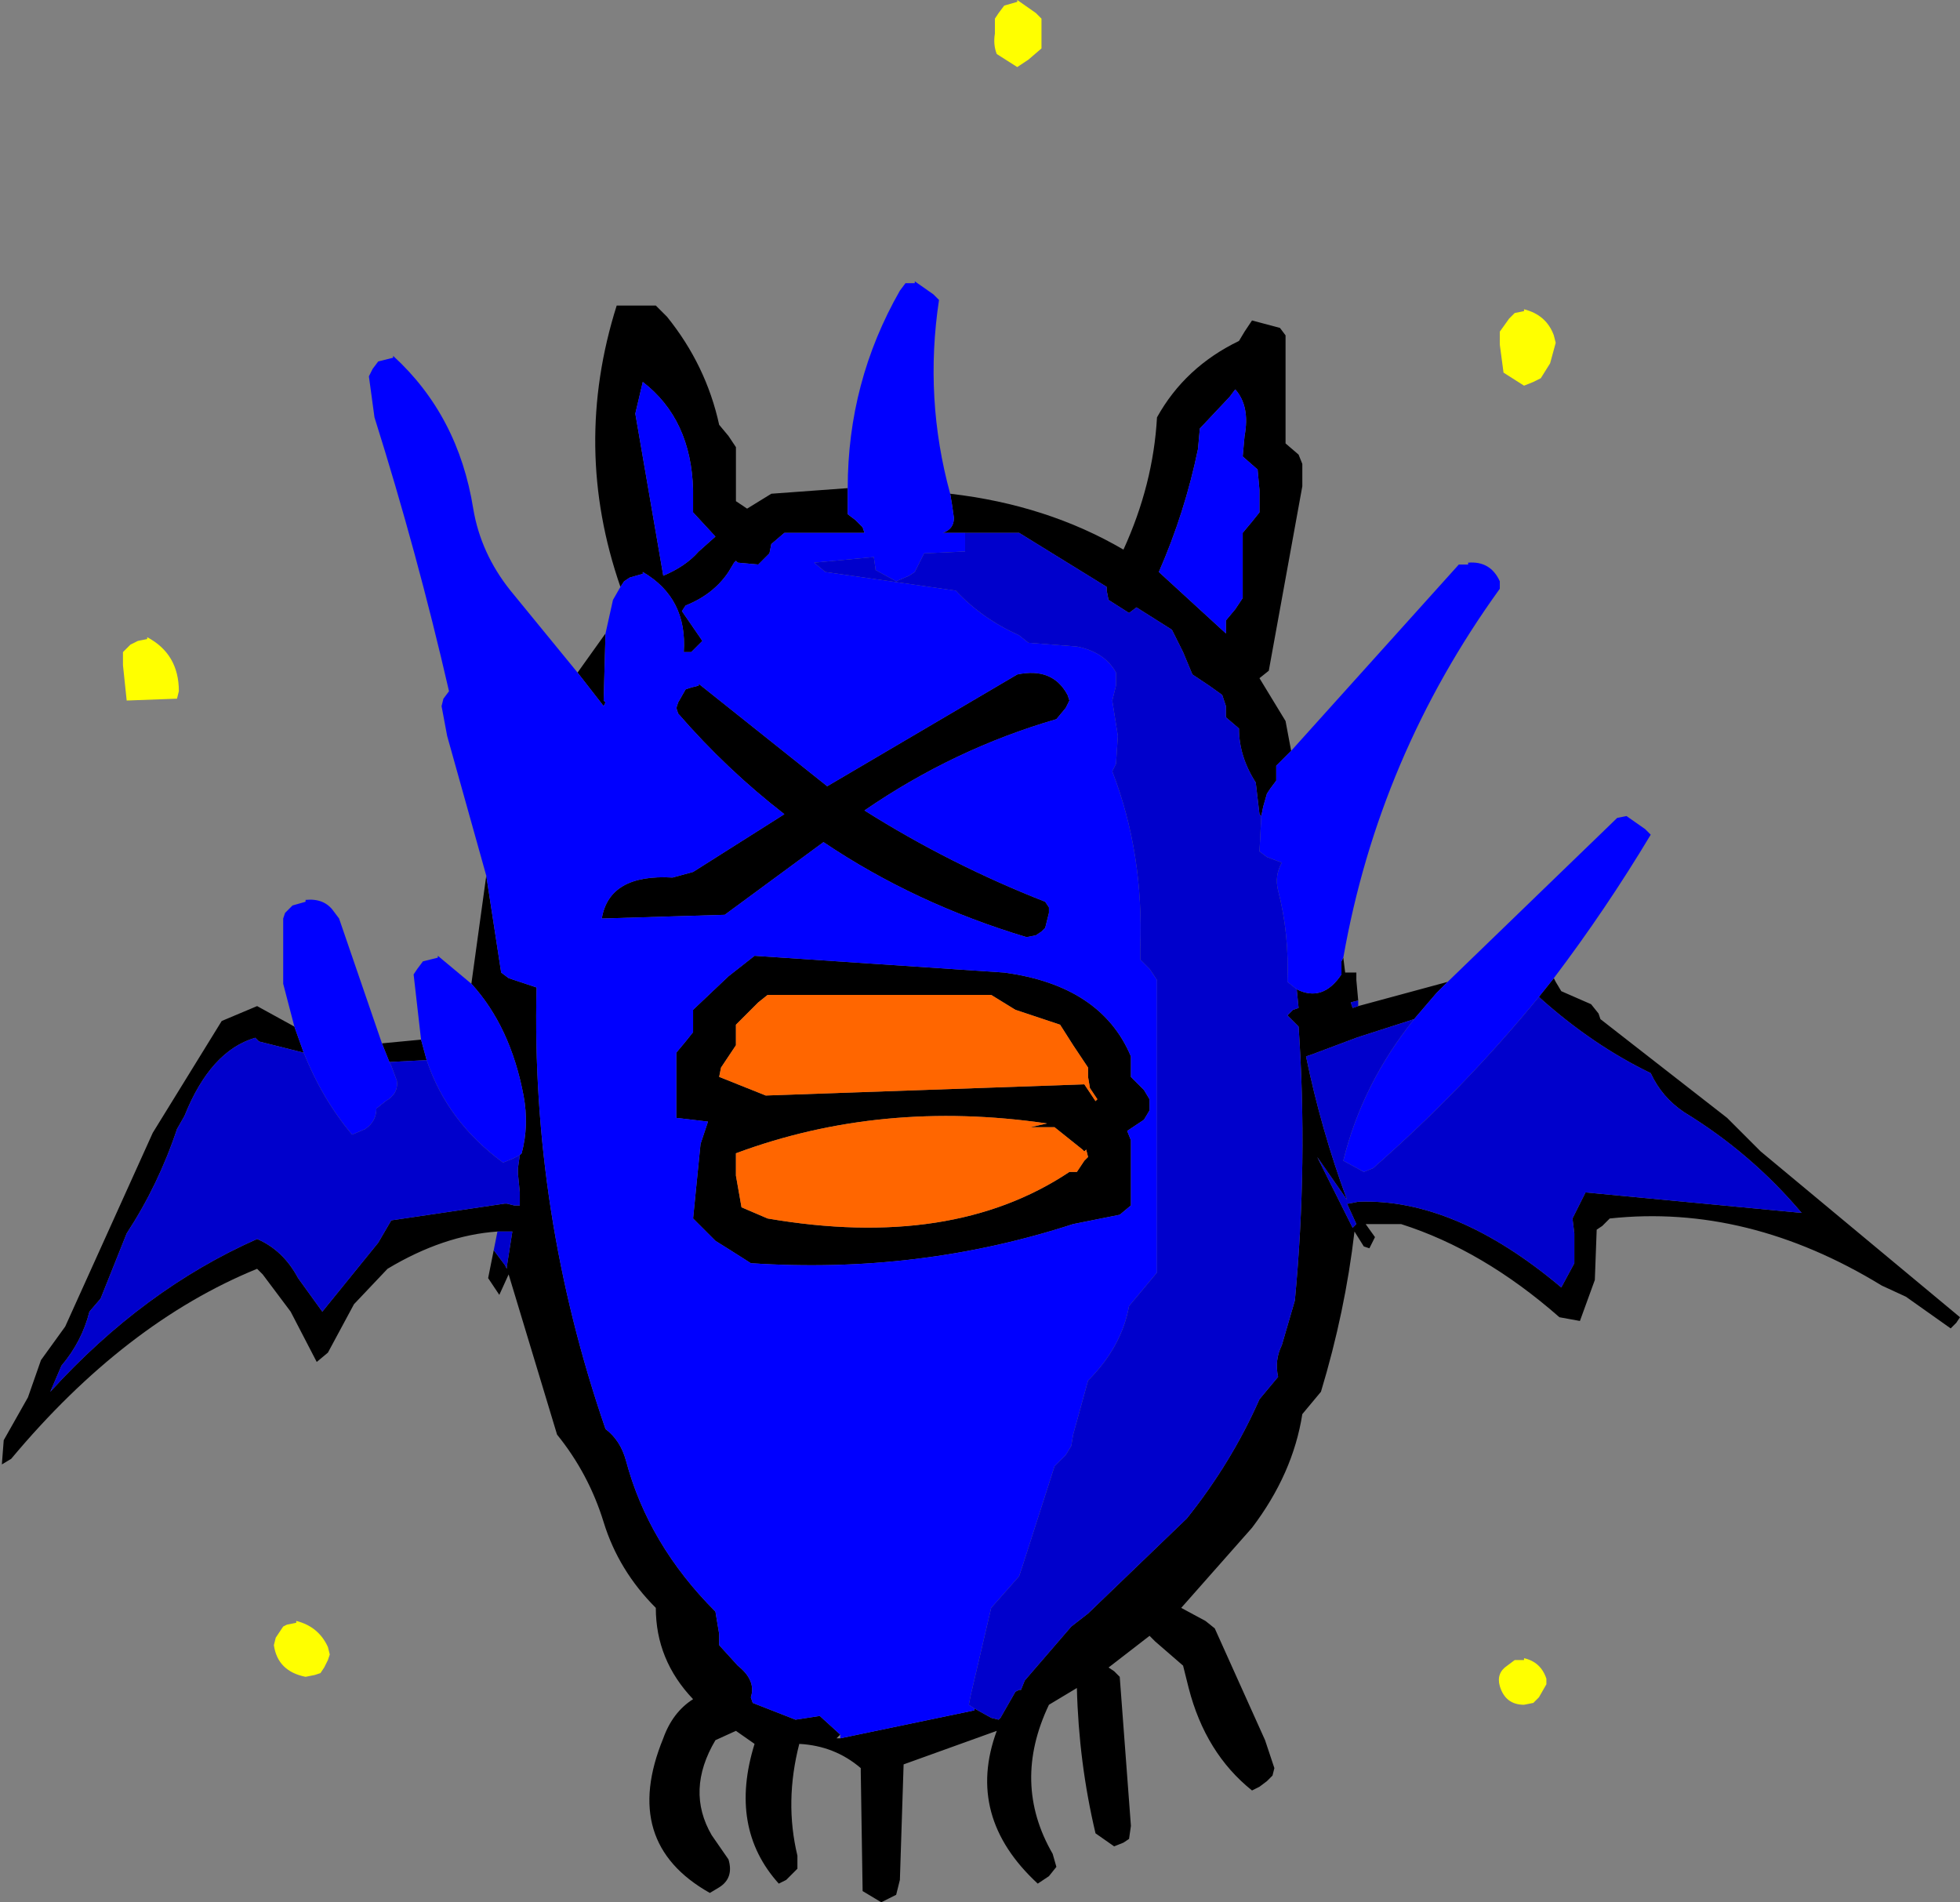
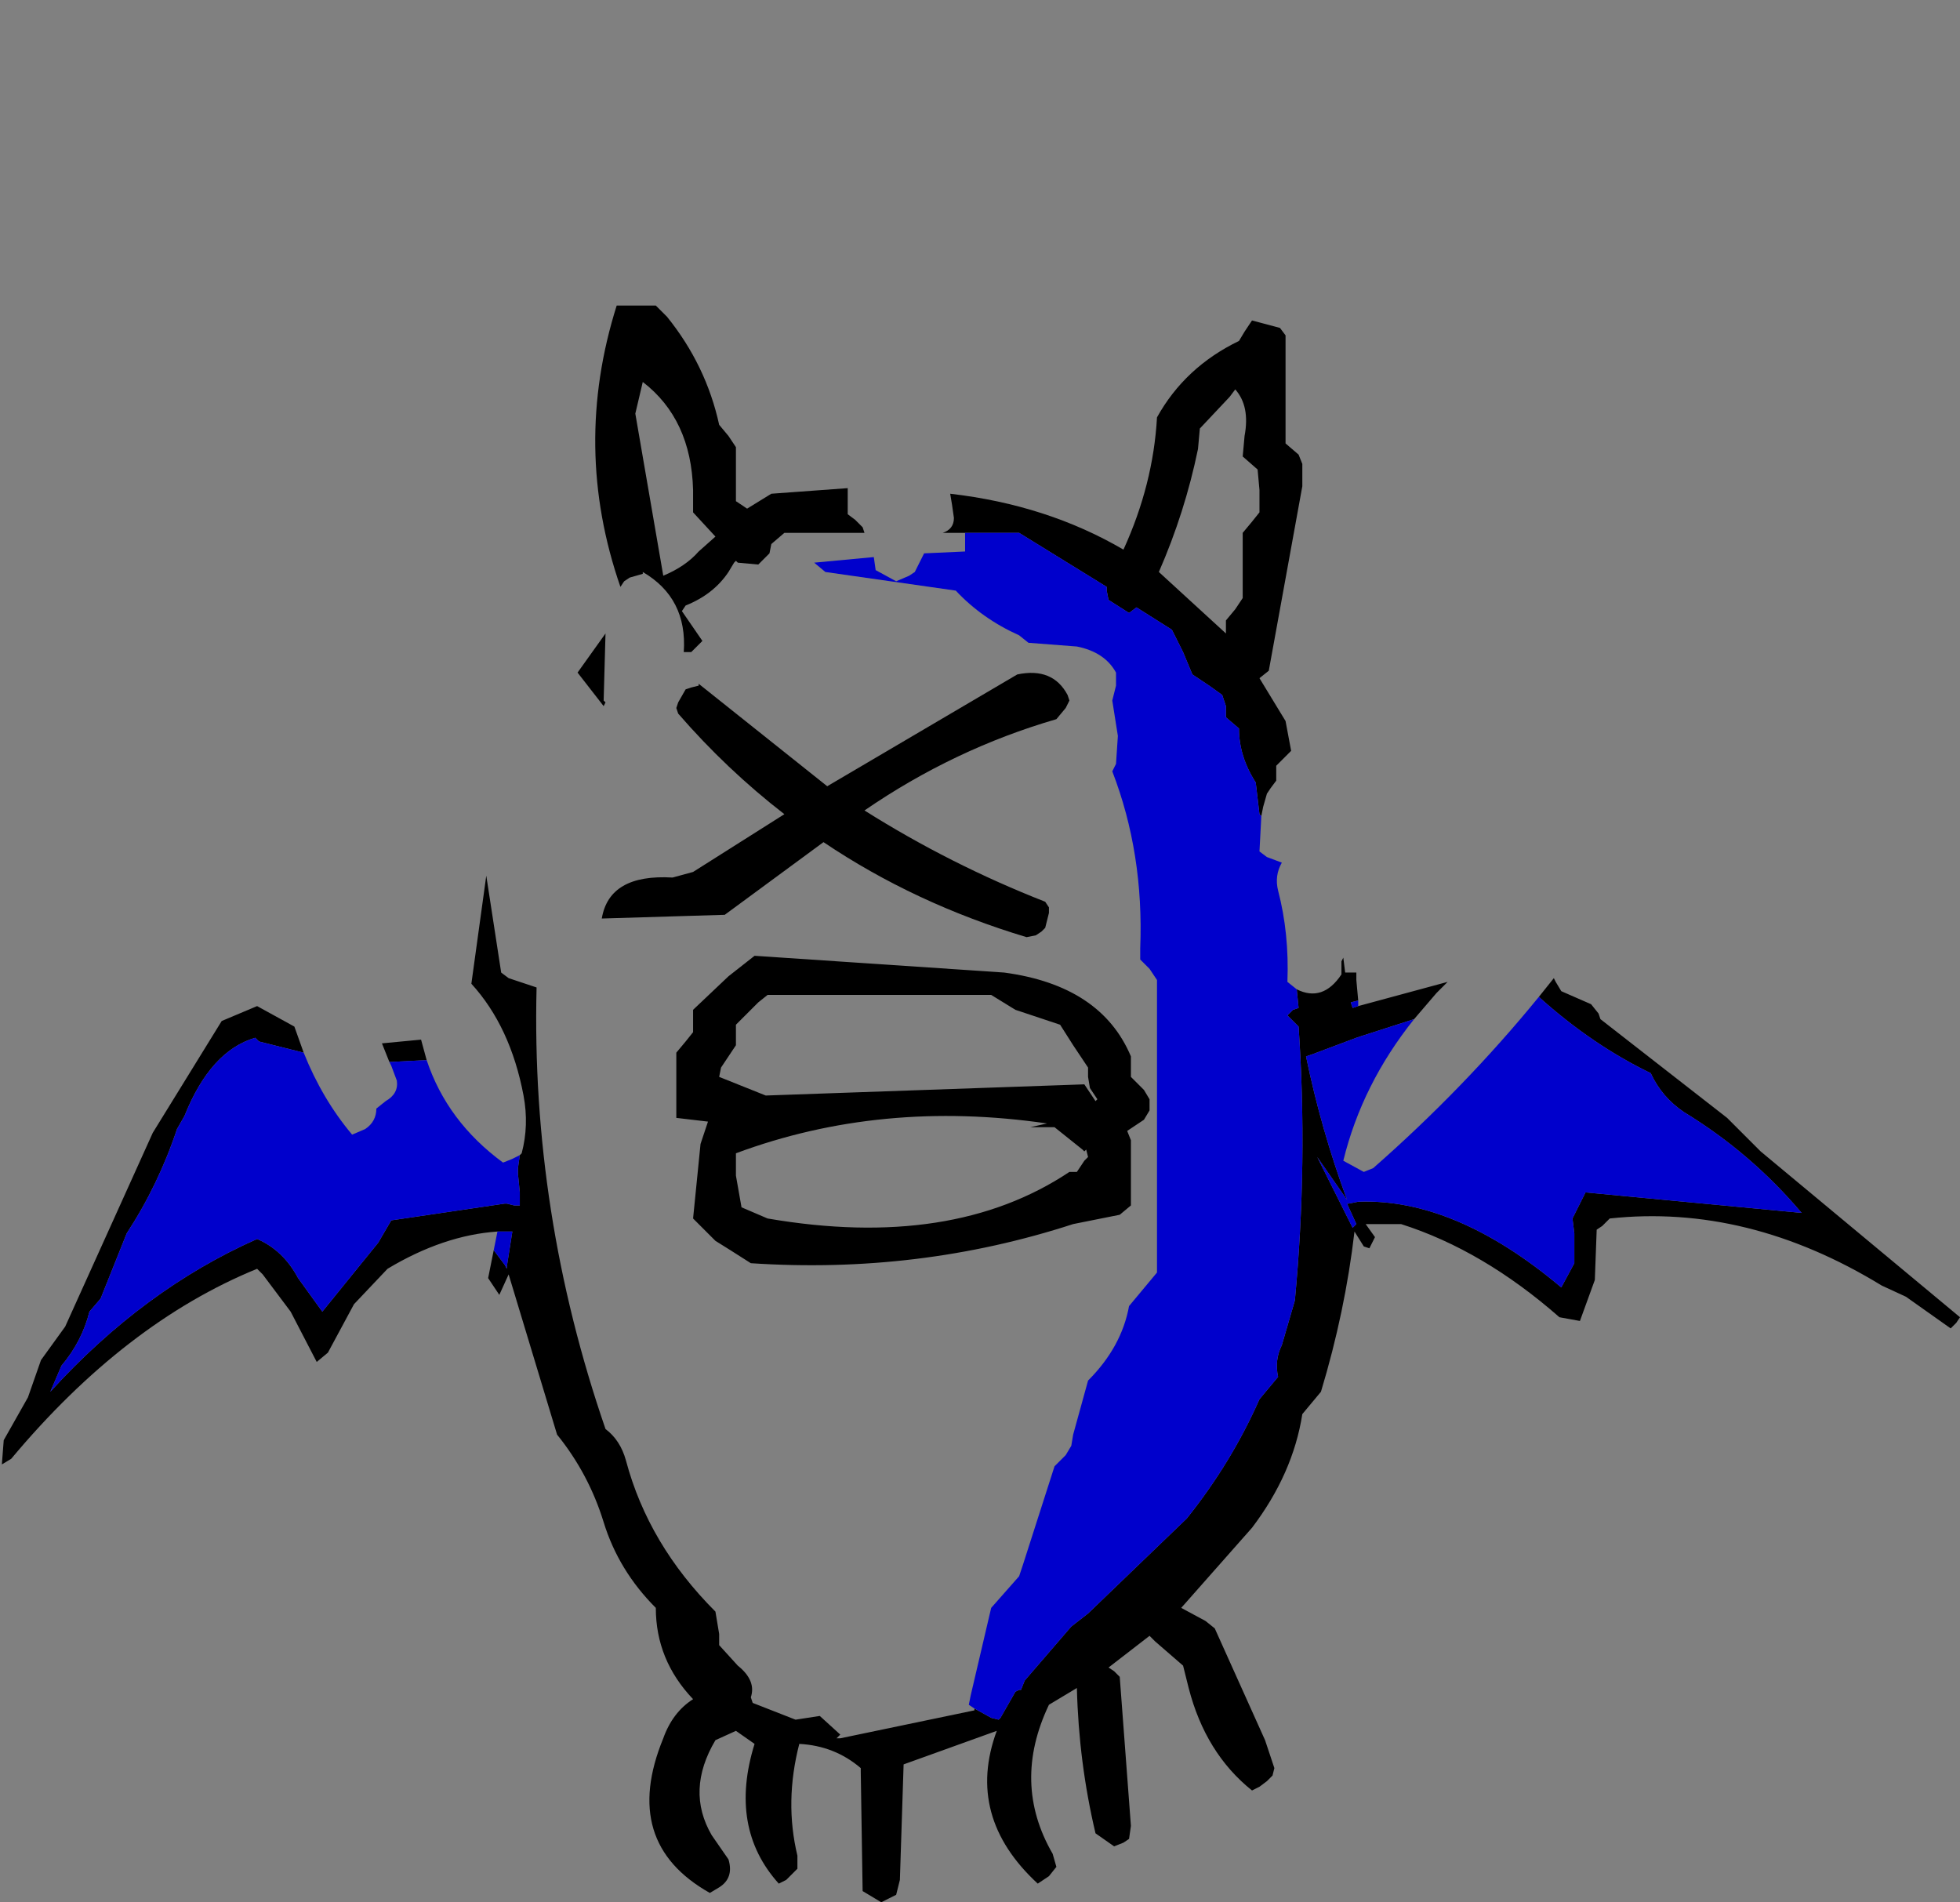
<svg xmlns="http://www.w3.org/2000/svg" height="51.05px" width="52.6px">
  <rect width="100%" height="100%" fill="#808080" stroke="none" />
  <g transform="matrix(1.0, 0.0, 0.0, 1.0, 26.3, 38.35)">
    <path d="M-0.8 -25.1 Q1.8 -24.8 3.85 -23.6 4.65 -25.35 4.75 -27.15 5.5 -28.5 6.95 -29.2 L7.1 -29.45 7.3 -29.75 8.05 -29.55 8.2 -29.35 8.2 -28.8 8.2 -26.45 8.55 -26.15 8.65 -25.9 8.65 -25.3 7.75 -20.35 7.5 -20.15 8.2 -19.0 8.35 -18.2 7.95 -17.8 7.95 -17.6 7.95 -17.4 7.8 -17.2 7.7 -17.05 7.6 -16.7 7.55 -16.45 7.5 -16.5 7.4 -17.35 Q6.95 -18.05 6.95 -18.8 L6.6 -19.1 6.6 -19.4 6.5 -19.7 6.15 -19.95 5.7 -20.25 5.45 -20.85 5.15 -21.45 4.2 -22.05 4.0 -21.9 3.45 -22.25 3.4 -22.5 3.4 -22.6 1.05 -24.05 -0.4 -24.05 -1.0 -24.05 Q-0.7 -24.15 -0.7 -24.45 L-0.75 -24.8 -0.8 -25.1 M9.75 -12.65 L9.8 -12.25 10.1 -12.25 10.1 -12.05 10.15 -11.5 9.95 -11.45 10.0 -11.3 10.15 -11.35 12.55 -12.0 12.25 -11.7 11.65 -11.0 10.25 -10.55 10.1 -10.5 8.9 -10.05 8.75 -10.0 Q9.15 -8.05 9.85 -6.15 L9.05 -7.3 10.0 -5.4 10.1 -5.5 9.85 -6.05 9.9 -6.05 10.15 -6.1 Q12.75 -6.2 15.6 -3.8 L15.95 -4.45 15.95 -5.25 15.9 -5.65 16.1 -6.05 16.25 -6.35 22.05 -5.8 Q20.7 -7.4 18.9 -8.5 18.3 -8.9 18.0 -9.55 16.45 -10.3 15.05 -11.55 L15.0 -11.6 15.4 -12.1 15.45 -12.0 15.6 -11.75 16.4 -11.4 16.6 -11.15 16.65 -11.0 20.05 -8.35 20.95 -7.45 26.3 -3.0 26.2 -2.85 26.05 -2.7 24.85 -3.55 24.2 -3.85 Q20.6 -6.05 16.9 -5.65 L16.7 -5.45 16.55 -5.35 16.5 -4.0 16.1 -2.9 15.55 -3.0 Q13.5 -4.8 11.3 -5.5 L10.35 -5.5 10.6 -5.15 10.45 -4.85 10.3 -4.9 10.05 -5.3 Q9.8 -3.15 9.15 -1.0 L8.9 -0.7 8.65 -0.4 Q8.4 1.2 7.3 2.65 L5.4 4.8 6.05 5.15 6.3 5.35 7.65 8.35 7.9 9.1 7.85 9.3 7.7 9.45 7.5 9.6 7.3 9.7 Q6.05 8.7 5.6 6.95 L5.45 6.35 4.7 5.7 4.55 5.55 3.45 6.4 3.6 6.5 3.75 6.65 4.05 10.65 4.0 11.0 3.85 11.1 3.6 11.2 3.1 10.85 Q2.65 8.95 2.6 6.95 L1.85 7.4 Q0.85 9.5 1.95 11.4 L2.05 11.75 1.85 12.0 1.55 12.2 Q-0.4 10.4 0.45 8.1 L-2.05 9.0 -2.15 12.1 -2.25 12.5 -2.45 12.6 -2.65 12.7 -3.15 12.4 -3.2 9.2 -3.2 9.1 Q-3.9 8.5 -4.85 8.45 -5.25 10.0 -4.9 11.45 L-4.9 11.8 -5.2 12.1 -5.4 12.2 Q-6.75 10.7 -6.05 8.45 L-6.55 8.1 -7.1 8.35 Q-7.9 9.7 -7.2 10.9 L-6.75 11.55 Q-6.6 12.05 -7.0 12.3 L-7.25 12.45 Q-9.65 11.1 -8.5 8.3 -8.25 7.6 -7.7 7.25 -8.7 6.2 -8.7 4.8 -9.7 3.8 -10.1 2.5 -10.5 1.2 -11.35 0.15 L-12.65 -4.15 -12.9 -3.6 -13.2 -4.05 -13.05 -4.8 -12.9 -4.6 -12.75 -4.4 -12.7 -4.3 -12.7 -4.35 -12.55 -5.3 -12.7 -5.3 -12.95 -5.3 Q-14.4 -5.2 -15.9 -4.3 L-16.8 -3.35 -17.5 -2.05 -17.8 -1.8 -18.5 -3.15 -19.25 -4.15 -19.4 -4.3 Q-22.95 -2.85 -26.0 0.8 L-26.25 0.95 -26.2 0.3 -25.55 -0.85 -25.2 -1.85 -24.55 -2.75 -22.2 -7.95 -20.35 -10.95 -19.4 -11.35 -18.4 -10.8 -18.15 -10.1 -19.35 -10.4 -19.45 -10.5 Q-20.65 -10.15 -21.35 -8.4 L-21.55 -8.05 Q-22.05 -6.55 -22.9 -5.25 L-23.6 -3.5 -23.9 -3.15 Q-24.1 -2.35 -24.65 -1.7 L-24.95 -1.0 Q-22.45 -3.75 -19.4 -5.1 -18.7 -4.8 -18.3 -4.05 L-17.65 -3.15 -16.15 -5.0 -15.8 -5.6 -12.75 -6.05 -12.7 -6.05 -12.5 -6.0 -12.35 -6.0 -12.35 -6.35 -12.4 -6.85 -12.4 -7.0 -12.35 -7.35 -12.3 -7.4 Q-12.1 -8.15 -12.25 -8.95 -12.6 -10.8 -13.65 -11.95 L-13.25 -14.85 -12.85 -12.25 -12.65 -12.1 -11.9 -11.85 Q-12.05 -5.8 -10.05 0.0 -9.65 0.3 -9.5 0.85 -8.9 3.1 -7.1 4.9 L-7.0 5.5 -7.0 5.8 -6.5 6.35 Q-6.0 6.75 -6.15 7.2 L-6.1 7.35 -4.95 7.8 -4.3 7.7 -3.75 8.2 -3.85 8.3 -3.75 8.3 -0.15 7.55 -0.15 7.5 0.3 7.75 0.5 7.8 0.55 7.75 0.95 7.05 1.05 7.0 1.1 7.0 1.2 6.75 2.45 5.3 2.9 4.95 5.55 2.4 Q6.75 0.9 7.5 -0.8 L7.75 -1.1 8.0 -1.4 Q7.9 -1.85 8.1 -2.25 L8.45 -3.45 Q8.8 -7.15 8.55 -10.8 L8.25 -11.1 8.4 -11.25 8.55 -11.3 8.5 -11.8 Q9.2 -11.45 9.7 -12.2 L9.7 -12.55 9.75 -12.65 M-16.05 -10.35 L-15.0 -10.45 -14.85 -9.9 -15.85 -9.85 -16.05 -10.35 M-10.8 -20.3 L-10.05 -21.35 -10.1 -19.55 -10.05 -19.5 -10.1 -19.4 -10.8 -20.3 M-9.65 -22.6 Q-10.95 -26.35 -9.75 -30.15 L-8.7 -30.15 -8.4 -29.85 Q-7.35 -28.55 -7.0 -26.95 L-6.75 -26.65 -6.55 -26.35 -6.55 -25.75 -6.55 -24.9 -6.25 -24.7 -5.6 -25.1 -3.55 -25.25 -3.55 -24.55 -3.35 -24.4 -3.15 -24.2 -3.1 -24.05 -5.25 -24.05 -5.6 -23.75 -5.65 -23.5 -5.95 -23.2 -6.5 -23.25 -6.55 -23.3 -6.6 -23.25 -6.75 -23.0 Q-7.15 -22.4 -7.9 -22.1 L-8.0 -21.95 -7.45 -21.15 -7.75 -20.85 -7.95 -20.85 Q-7.85 -22.3 -9.05 -23.0 L-9.05 -22.95 -9.4 -22.85 -9.55 -22.75 -9.65 -22.6 M7.5 -25.2 L7.45 -25.75 7.05 -26.1 7.1 -26.65 Q7.25 -27.45 6.85 -27.9 L6.7 -27.7 5.9 -26.85 5.85 -26.3 Q5.5 -24.6 4.8 -23.0 L6.6 -21.35 6.6 -21.45 6.6 -21.7 6.85 -22.0 7.05 -22.3 7.05 -22.85 7.05 -24.05 7.3 -24.35 7.5 -24.6 7.5 -25.2 M2.3 -19.35 L2.05 -19.05 Q-0.7 -18.25 -3.1 -16.6 -0.8 -15.15 1.75 -14.15 L1.85 -14.0 1.85 -13.85 1.75 -13.45 1.65 -13.35 1.5 -13.25 1.25 -13.2 Q-1.75 -14.1 -4.2 -15.75 L-6.85 -13.8 -10.15 -13.7 Q-9.95 -14.9 -8.25 -14.8 L-7.7 -14.95 -5.25 -16.5 Q-6.8 -17.7 -8.1 -19.2 L-8.15 -19.35 -8.1 -19.5 -7.9 -19.85 -7.75 -19.9 -7.55 -19.95 -7.55 -20.0 -4.1 -17.25 1.0 -20.25 Q1.95 -20.45 2.35 -19.7 L2.4 -19.55 2.3 -19.35 M2.9 -9.45 L2.9 -9.7 2.7 -10.0 2.5 -10.3 2.15 -10.85 0.95 -11.25 0.3 -11.65 -5.7 -11.65 -5.95 -11.45 -6.25 -11.15 -6.55 -10.85 -6.55 -10.6 -6.55 -10.3 -6.75 -10.0 -6.95 -9.7 -7.0 -9.45 -5.75 -8.95 2.8 -9.25 3.1 -8.8 3.15 -8.85 2.95 -9.15 2.9 -9.45 M4.05 -9.7 L4.05 -9.45 4.4 -9.1 4.55 -8.85 4.55 -8.55 4.4 -8.3 3.95 -8.0 4.05 -7.75 4.05 -6.9 4.05 -6.6 4.05 -6.35 4.05 -6.0 3.75 -5.75 2.5 -5.5 Q-1.65 -4.15 -6.15 -4.45 L-6.7 -4.8 -7.1 -5.05 -7.4 -5.35 -7.7 -5.65 -7.5 -7.65 -7.3 -8.25 -8.15 -8.35 -8.15 -8.95 -8.15 -9.5 -8.15 -10.1 -7.9 -10.4 -7.7 -10.65 -7.7 -11.0 -7.7 -11.25 -6.75 -12.15 -6.05 -12.7 0.65 -12.25 Q3.25 -11.9 4.05 -10.0 L4.05 -9.7 M2.0 -8.1 L1.35 -8.1 1.8 -8.2 Q-2.65 -8.85 -6.55 -7.4 L-6.55 -6.8 -6.4 -5.95 -5.7 -5.65 Q-0.75 -4.8 2.4 -6.9 L2.6 -6.9 2.7 -7.05 2.8 -7.2 2.9 -7.3 2.85 -7.5 2.8 -7.45 2.75 -7.5 2.0 -8.1 M-9.05 -28.1 L-9.25 -27.25 -8.5 -22.9 Q-7.9 -23.15 -7.55 -23.55 L-7.1 -23.95 -7.7 -24.6 -7.7 -25.2 Q-7.75 -27.1 -9.05 -28.1" fill="#000000" fill-rule="evenodd" stroke="none" />
-     <path d="M-0.8 -25.1 L-0.75 -24.8 -0.7 -24.45 Q-0.7 -24.15 -1.0 -24.05 L-0.4 -24.05 -0.4 -23.55 -1.5 -23.5 -1.65 -23.2 -1.75 -23.0 -1.9 -22.9 -2.25 -22.75 -2.8 -23.05 -2.85 -23.4 -4.45 -23.25 -4.15 -23.0 -0.65 -22.5 Q0.05 -21.75 1.05 -21.3 L1.3 -21.1 2.6 -21.0 Q3.35 -20.85 3.65 -20.3 L3.65 -19.95 3.55 -19.55 3.7 -18.6 3.65 -17.85 3.55 -17.65 Q4.4 -15.45 4.3 -12.9 L4.3 -12.6 4.55 -12.35 4.75 -12.05 4.75 -8.85 4.75 -5.05 4.75 -4.2 4.0 -3.3 Q3.8 -2.2 2.9 -1.3 L2.5 0.15 2.45 0.45 2.3 0.7 2.0 1.0 1.15 3.65 1.05 3.95 0.3 4.8 -0.25 7.15 -0.3 7.4 -0.15 7.5 -0.15 7.55 -3.75 8.3 -3.75 8.2 -4.3 7.7 -4.95 7.8 -6.1 7.35 -6.15 7.2 Q-6.0 6.75 -6.5 6.35 L-7.0 5.8 -7.0 5.5 -7.1 4.9 Q-8.9 3.1 -9.5 0.85 -9.65 0.3 -10.05 0.0 -12.05 -5.8 -11.9 -11.85 L-12.65 -12.1 -12.85 -12.25 -13.25 -14.85 -14.3 -18.6 -14.45 -19.4 -14.4 -19.6 -14.25 -19.8 Q-15.1 -23.5 -16.25 -27.15 L-16.4 -28.25 -16.3 -28.45 -16.15 -28.65 -15.75 -28.75 -15.75 -28.8 Q-14.0 -27.2 -13.6 -24.7 -13.4 -23.5 -12.6 -22.5 L-10.8 -20.3 -10.1 -19.4 -10.05 -19.5 -10.1 -19.55 -10.05 -21.35 -9.85 -22.25 -9.65 -22.6 -9.55 -22.75 -9.4 -22.85 -9.05 -22.95 -9.05 -23.0 Q-7.85 -22.3 -7.95 -20.85 L-7.75 -20.85 -7.45 -21.15 -8.0 -21.95 -7.9 -22.1 Q-7.15 -22.4 -6.75 -23.0 L-6.6 -23.25 -6.55 -23.3 -6.5 -23.25 -5.95 -23.2 -5.65 -23.5 -5.6 -23.75 -5.25 -24.05 -3.1 -24.05 -3.15 -24.2 -3.35 -24.4 -3.55 -24.55 -3.55 -25.25 Q-3.55 -28.1 -2.15 -30.55 L-2.0 -30.75 -1.75 -30.75 -1.75 -30.8 -1.25 -30.45 -1.1 -30.3 Q-1.5 -27.65 -0.8 -25.1 M7.55 -16.45 L7.6 -16.7 7.7 -17.05 7.8 -17.2 7.95 -17.4 7.95 -17.6 7.95 -17.8 8.35 -18.2 12.85 -23.2 13.1 -23.2 13.1 -23.25 Q13.7 -23.3 13.95 -22.75 L13.95 -22.55 Q10.7 -18.05 9.75 -12.65 L9.7 -12.55 9.7 -12.2 Q9.2 -11.45 8.5 -11.8 L8.25 -12.0 Q8.3 -13.3 8.0 -14.45 7.9 -14.85 8.1 -15.2 L7.7 -15.35 7.5 -15.5 7.55 -16.45 M12.55 -12.0 L17.1 -16.4 17.35 -16.45 17.85 -16.1 18.0 -15.95 Q16.8 -13.95 15.4 -12.1 L15.0 -11.6 Q13.0 -9.15 10.55 -7.0 L10.3 -6.9 9.75 -7.2 Q10.25 -9.25 11.65 -11.0 L12.25 -11.7 12.55 -12.0 M-18.4 -10.8 L-18.7 -11.95 -18.7 -13.7 -18.65 -13.85 -18.45 -14.05 -18.1 -14.15 -18.1 -14.2 Q-17.6 -14.25 -17.35 -13.9 L-17.2 -13.7 -16.05 -10.35 -15.85 -9.85 -15.8 -9.75 -15.65 -9.35 Q-15.6 -9.0 -15.95 -8.8 L-16.2 -8.6 Q-16.2 -8.25 -16.5 -8.05 L-16.85 -7.9 Q-17.65 -8.85 -18.15 -10.1 L-18.4 -10.8 M-15.0 -10.45 L-15.2 -12.2 -15.1 -12.35 -14.95 -12.55 -14.55 -12.65 -14.55 -12.7 -13.65 -11.95 Q-12.6 -10.8 -12.25 -8.95 -12.1 -8.15 -12.3 -7.4 L-12.35 -7.35 -12.55 -7.25 -12.8 -7.15 Q-14.3 -8.25 -14.85 -9.9 L-15.0 -10.45 M7.5 -25.2 L7.5 -24.6 7.3 -24.35 7.05 -24.05 7.05 -22.85 7.05 -22.3 6.85 -22.0 6.6 -21.7 6.6 -21.45 6.6 -21.35 4.8 -23.0 Q5.5 -24.6 5.85 -26.3 L5.9 -26.85 6.7 -27.7 6.85 -27.9 Q7.25 -27.45 7.1 -26.65 L7.05 -26.1 7.45 -25.75 7.5 -25.2 M2.3 -19.35 L2.4 -19.55 2.35 -19.7 Q1.95 -20.45 1.0 -20.25 L-4.1 -17.25 -7.55 -20.0 -7.55 -19.95 -7.75 -19.9 -7.9 -19.85 -8.1 -19.5 -8.15 -19.35 -8.1 -19.2 Q-6.8 -17.7 -5.25 -16.5 L-7.7 -14.95 -8.25 -14.8 Q-9.95 -14.9 -10.15 -13.7 L-6.85 -13.8 -4.2 -15.75 Q-1.75 -14.1 1.25 -13.2 L1.5 -13.25 1.65 -13.35 1.75 -13.45 1.85 -13.85 1.85 -14.0 1.75 -14.15 Q-0.8 -15.15 -3.1 -16.6 -0.7 -18.25 2.05 -19.05 L2.3 -19.35 M4.05 -9.7 L4.05 -10.0 Q3.25 -11.9 0.65 -12.25 L-6.05 -12.7 -6.75 -12.15 -7.7 -11.25 -7.7 -11.0 -7.7 -10.65 -7.9 -10.4 -8.15 -10.1 -8.15 -9.5 -8.15 -8.95 -8.15 -8.35 -7.3 -8.25 -7.5 -7.65 -7.7 -5.65 -7.4 -5.35 -7.1 -5.05 -6.7 -4.8 -6.15 -4.45 Q-1.65 -4.15 2.5 -5.5 L3.75 -5.75 4.05 -6.0 4.05 -6.35 4.05 -6.6 4.05 -6.9 4.05 -7.75 3.95 -8.0 4.4 -8.3 4.55 -8.55 4.55 -8.85 4.4 -9.1 4.05 -9.45 4.05 -9.7 M-9.05 -28.1 Q-7.75 -27.1 -7.7 -25.2 L-7.7 -24.6 -7.1 -23.95 -7.55 -23.55 Q-7.9 -23.15 -8.5 -22.9 L-9.25 -27.25 -9.05 -28.1" fill="#0000ff" fill-rule="evenodd" stroke="none" />
    <path d="M-0.4 -24.05 L1.05 -24.05 3.4 -22.6 3.4 -22.5 3.45 -22.25 4.0 -21.9 4.2 -22.05 5.15 -21.45 5.45 -20.85 5.7 -20.25 6.15 -19.95 6.5 -19.7 6.6 -19.4 6.6 -19.1 6.95 -18.8 Q6.95 -18.05 7.4 -17.35 L7.5 -16.5 7.55 -16.45 7.5 -15.5 7.7 -15.35 8.1 -15.2 Q7.9 -14.85 8.0 -14.45 8.3 -13.3 8.25 -12.0 L8.5 -11.8 8.55 -11.3 8.4 -11.25 8.25 -11.1 8.55 -10.8 Q8.8 -7.15 8.45 -3.45 L8.1 -2.25 Q7.9 -1.85 8.0 -1.4 L7.75 -1.1 7.5 -0.8 Q6.75 0.9 5.55 2.4 L2.9 4.95 2.45 5.3 1.2 6.75 1.1 7.0 1.05 7.0 0.95 7.05 0.55 7.75 0.5 7.8 0.3 7.75 -0.15 7.5 -0.3 7.4 -0.25 7.15 0.3 4.8 1.05 3.95 1.15 3.65 2.0 1.0 2.3 0.7 2.45 0.45 2.5 0.15 2.9 -1.3 Q3.8 -2.2 4.0 -3.3 L4.75 -4.2 4.75 -5.05 4.75 -8.85 4.75 -12.05 4.55 -12.35 4.3 -12.6 4.3 -12.9 Q4.4 -15.45 3.55 -17.65 L3.65 -17.85 3.7 -18.6 3.55 -19.55 3.65 -19.95 3.65 -20.3 Q3.35 -20.85 2.6 -21.0 L1.3 -21.1 1.05 -21.3 Q0.05 -21.75 -0.65 -22.5 L-4.15 -23.0 -4.45 -23.25 -2.85 -23.4 -2.8 -23.05 -2.25 -22.75 -1.9 -22.9 -1.75 -23.0 -1.65 -23.2 -1.5 -23.5 -0.4 -23.55 -0.4 -24.05 M10.15 -11.5 L10.15 -11.35 10.0 -11.3 9.95 -11.45 10.15 -11.5 M-13.05 -4.8 L-12.95 -5.3 -12.7 -5.3 -12.55 -5.3 -12.7 -4.35 -12.7 -4.3 -12.75 -4.4 -12.9 -4.6 -13.05 -4.8 M15.0 -11.6 L15.05 -11.55 Q16.45 -10.3 18.0 -9.55 18.3 -8.9 18.9 -8.5 20.7 -7.4 22.05 -5.8 L16.25 -6.35 16.1 -6.05 15.9 -5.65 15.95 -5.25 15.95 -4.45 15.6 -3.8 Q12.75 -6.2 10.15 -6.1 L9.9 -6.05 9.85 -6.05 10.1 -5.5 10.0 -5.4 9.05 -7.3 9.85 -6.15 Q9.15 -8.05 8.75 -10.0 L8.9 -10.05 10.1 -10.5 10.25 -10.55 11.65 -11.0 Q10.25 -9.25 9.75 -7.2 L10.3 -6.9 10.55 -7.0 Q13.0 -9.15 15.0 -11.6 M-12.35 -7.35 L-12.4 -7.0 -12.4 -6.85 -12.35 -6.35 -12.35 -6.0 -12.5 -6.0 -12.7 -6.05 -12.75 -6.05 -15.8 -5.6 -16.15 -5.0 -17.65 -3.15 -18.3 -4.05 Q-18.7 -4.8 -19.4 -5.1 -22.45 -3.75 -24.95 -1.0 L-24.65 -1.7 Q-24.1 -2.35 -23.9 -3.15 L-23.6 -3.5 -22.9 -5.25 Q-22.05 -6.55 -21.55 -8.05 L-21.35 -8.4 Q-20.65 -10.15 -19.45 -10.5 L-19.35 -10.4 -18.15 -10.1 Q-17.65 -8.85 -16.85 -7.9 L-16.5 -8.05 Q-16.2 -8.25 -16.2 -8.6 L-15.95 -8.8 Q-15.6 -9.0 -15.65 -9.35 L-15.8 -9.75 -15.85 -9.85 -14.85 -9.9 Q-14.3 -8.25 -12.8 -7.15 L-12.55 -7.25 -12.35 -7.35" fill="#0000cc" fill-rule="evenodd" stroke="none" />
-     <path d="M2.9 -9.45 L2.95 -9.15 3.15 -8.85 3.1 -8.8 2.8 -9.25 -5.75 -8.95 -7.0 -9.45 -6.95 -9.7 -6.75 -10.0 -6.55 -10.3 -6.55 -10.6 -6.55 -10.85 -6.25 -11.15 -5.95 -11.45 -5.7 -11.65 0.3 -11.65 0.95 -11.25 2.15 -10.85 2.5 -10.3 2.7 -10.0 2.9 -9.7 2.9 -9.45 M2.0 -8.1 L2.75 -7.5 2.8 -7.45 2.85 -7.5 2.9 -7.3 2.8 -7.2 2.7 -7.05 2.6 -6.9 2.4 -6.9 Q-0.75 -4.8 -5.7 -5.65 L-6.4 -5.95 -6.55 -6.8 -6.55 -7.4 Q-2.65 -8.85 1.8 -8.2 L1.35 -8.1 2.0 -8.1" fill="#ff6600" fill-rule="evenodd" stroke="none" />
-     <path d="M1.5 -38.0 L1.65 -37.85 1.65 -37.45 1.65 -37.05 1.3 -36.75 1.0 -36.55 0.45 -36.9 Q0.35 -37.15 0.4 -37.45 L0.4 -37.85 0.5 -38.0 0.65 -38.2 1.0 -38.3 1.0 -38.35 1.5 -38.0 M14.6 -30.05 Q15.2 -29.9 15.4 -29.35 L15.45 -29.15 15.3 -28.6 15.05 -28.2 14.85 -28.1 14.6 -28.0 14.05 -28.35 13.95 -29.1 13.95 -29.45 14.2 -29.8 14.35 -29.95 14.6 -30.0 14.6 -30.05 M14.85 7.35 L14.6 7.4 Q14.1 7.4 13.95 6.9 13.85 6.55 14.15 6.35 L14.35 6.2 14.6 6.2 14.6 6.15 Q15.05 6.25 15.2 6.7 L15.2 6.85 15.0 7.2 14.85 7.35 M-23.0 -20.5 L-23.0 -20.85 -22.8 -21.05 -22.6 -21.15 -22.35 -21.2 -22.35 -21.25 Q-21.5 -20.8 -21.5 -19.8 L-21.55 -19.6 -22.9 -19.55 -23.0 -20.5 M-18.35 5.15 Q-17.75 5.3 -17.5 5.85 L-17.45 6.05 -17.5 6.2 -17.6 6.4 -17.7 6.55 -17.85 6.6 -18.1 6.65 Q-18.85 6.5 -18.95 5.8 L-18.9 5.6 -18.7 5.3 -18.6 5.25 -18.35 5.2 -18.35 5.15" fill="#ffff00" fill-rule="evenodd" stroke="none" />
  </g>
</svg>